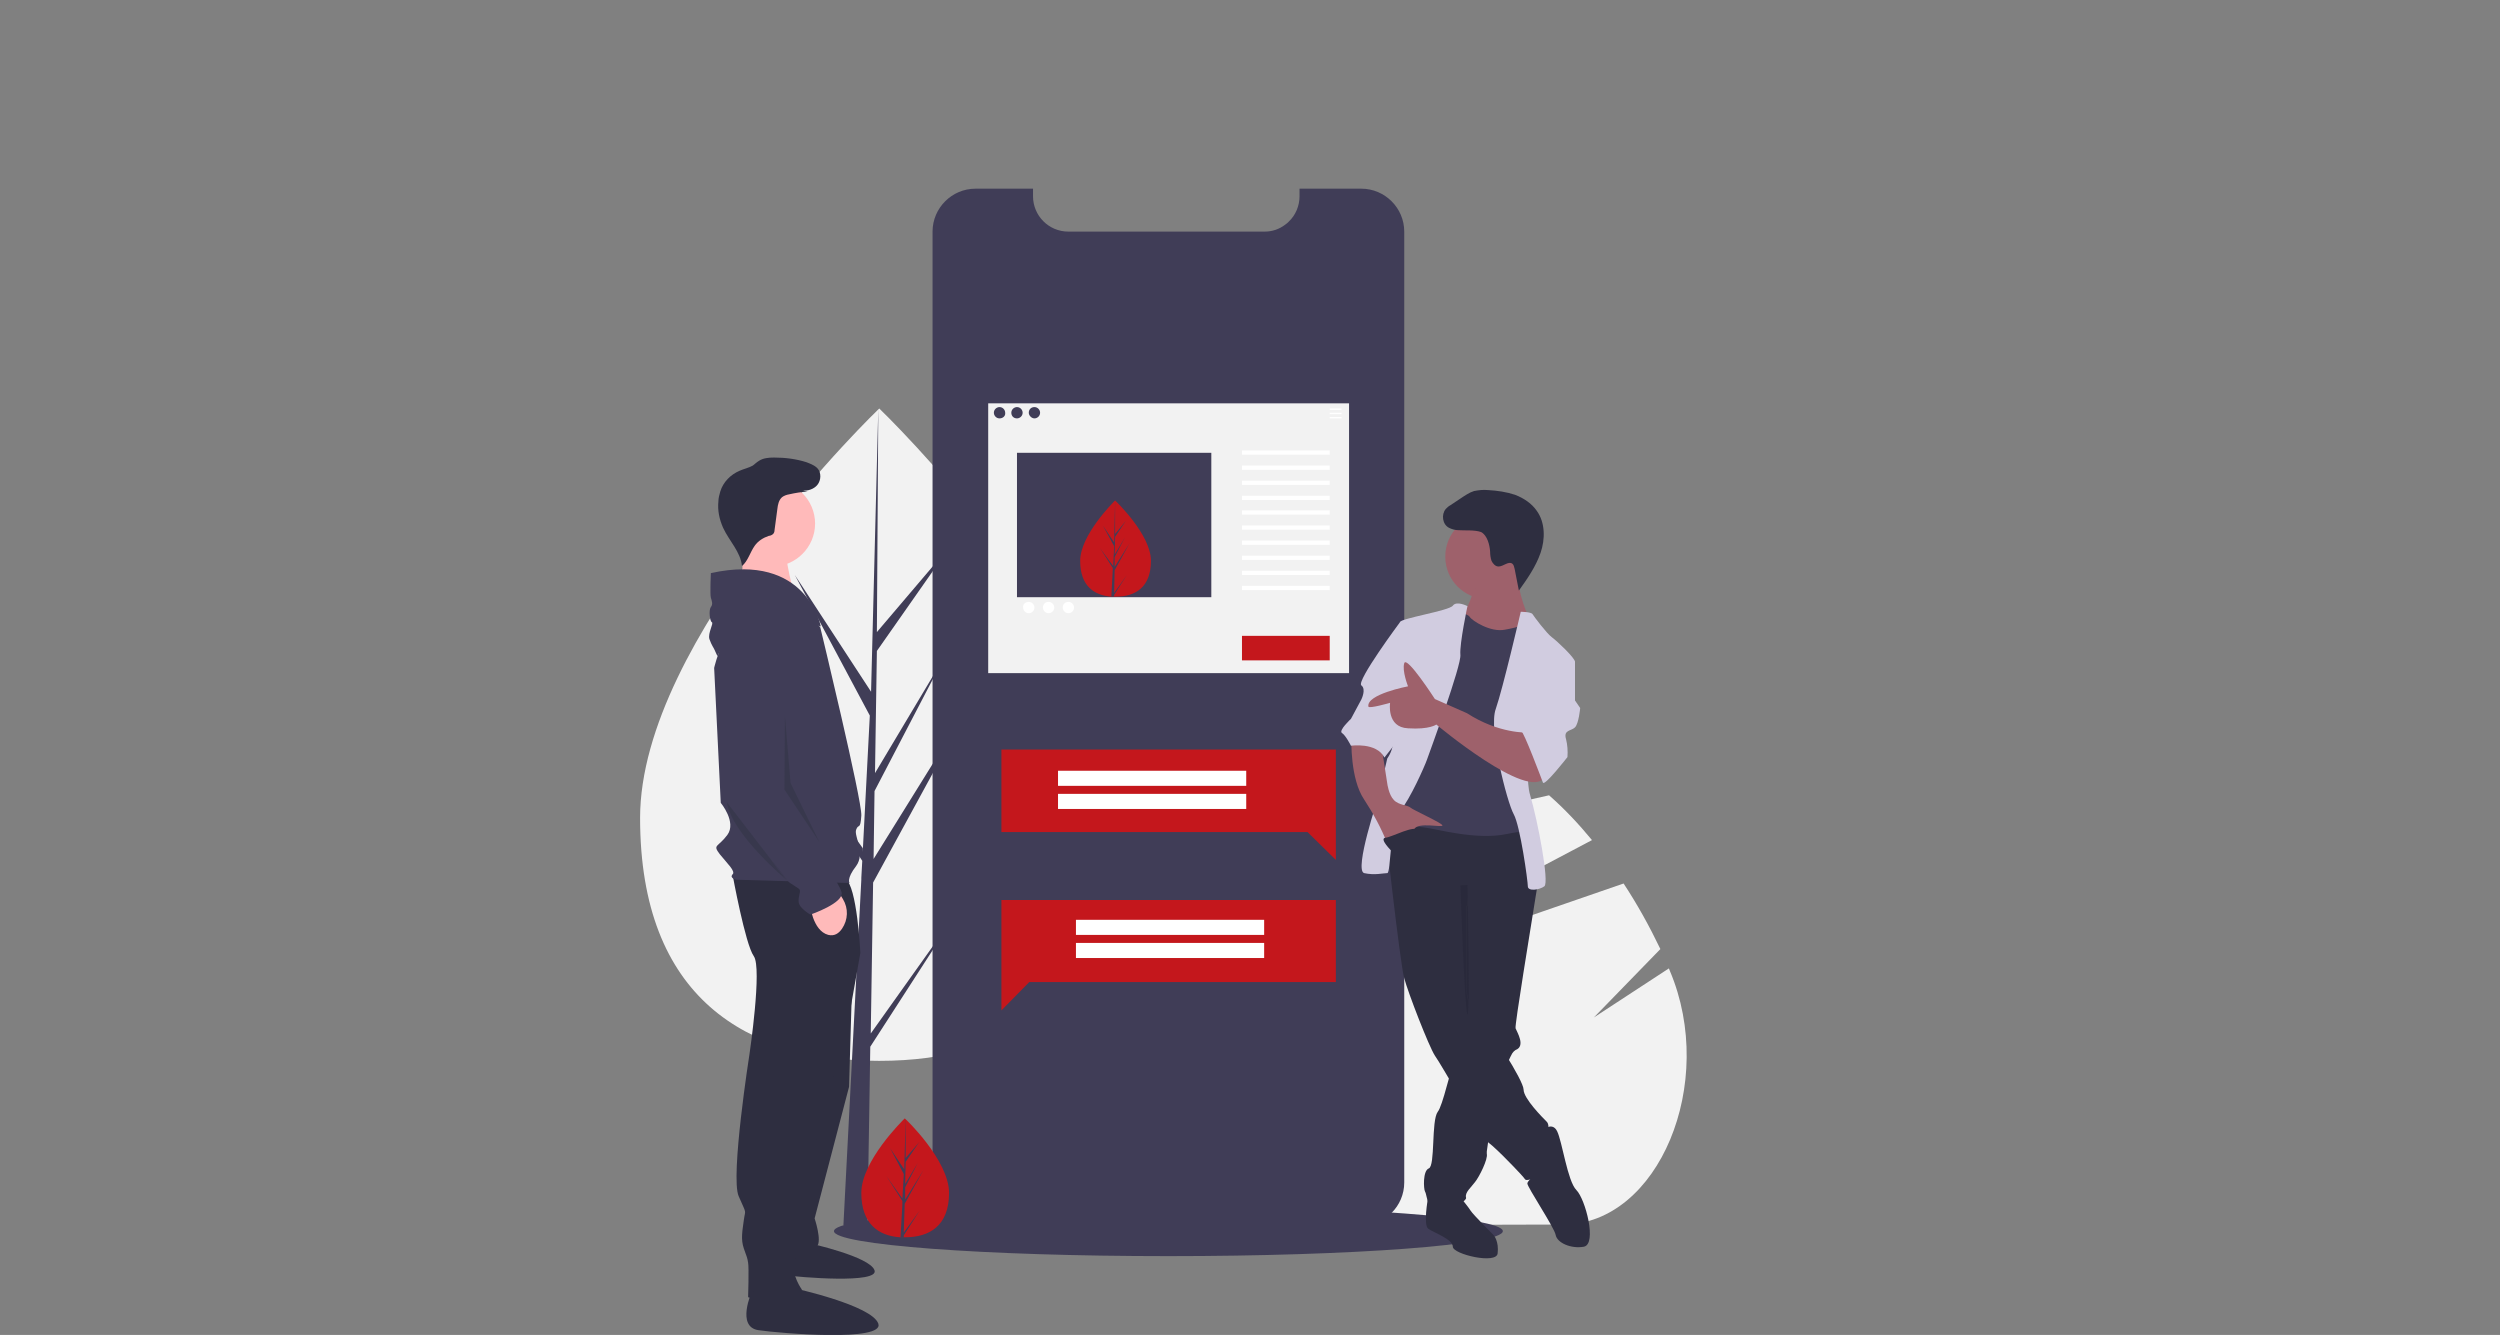
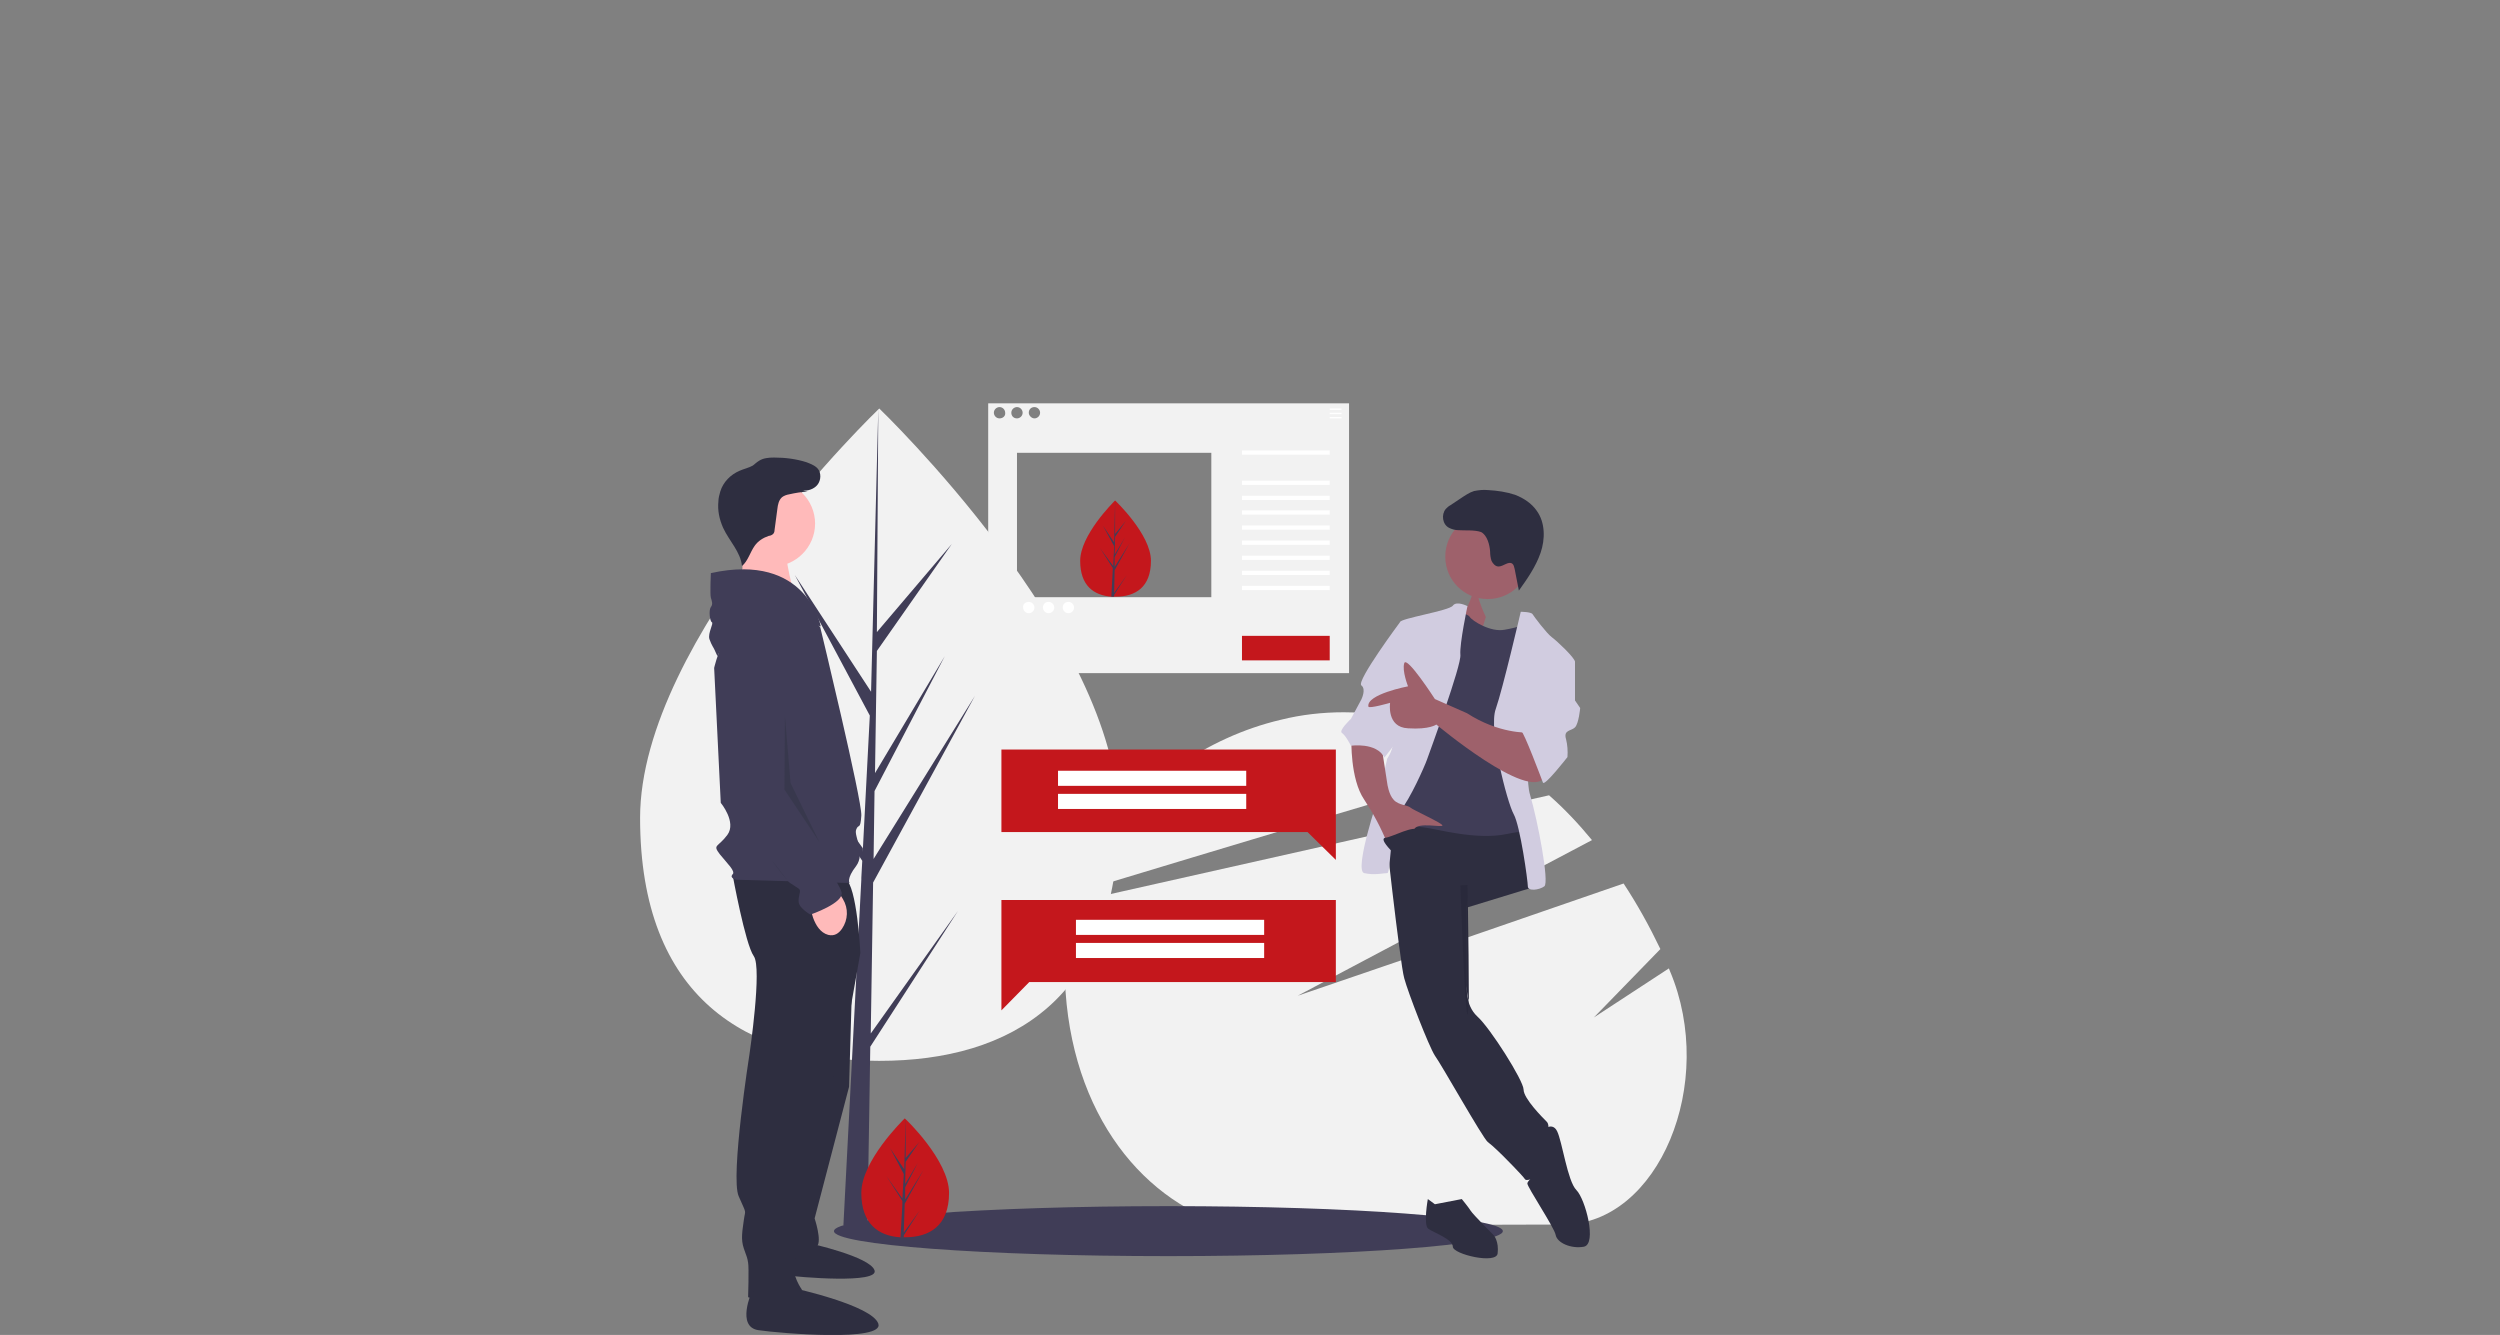
<svg xmlns="http://www.w3.org/2000/svg" xmlns:xlink="http://www.w3.org/1999/xlink" version="1.1" id="Layer_1" x="0px" y="0px" viewBox="0 0 530 283" style="enable-background:new 0 0 530 283;" xml:space="preserve">
  <rect x="0" y="0" width="530" height="283" fill="#808080" stroke="none" />
  <style type="text/css">
	.st0{clip-path:url(#SVGID_2_);fill:#F2F2F2;}
	.st1{clip-path:url(#SVGID_2_);fill:#403D57;}
	.st2{fill:#403D57;}
	.st3{clip-path:url(#SVGID_4_);fill:#403D57;}
	.st4{clip-path:url(#SVGID_4_);fill:#C4171C;}
	.st5{fill:#C4171C;}
	.st6{fill:#FFFFFF;}
	.st7{clip-path:url(#SVGID_6_);fill:#F2F2F2;}
	.st8{clip-path:url(#SVGID_8_);fill:#FFFFFF;}
	.st9{clip-path:url(#SVGID_10_);fill:#2E2E40;}
	.st10{clip-path:url(#SVGID_10_);fill:#FFBABA;}
	.st11{clip-path:url(#SVGID_10_);fill:#403D57;}
	.st12{clip-path:url(#SVGID_10_);fill:#38384D;}
	.st13{fill:#38384D;}
	.st14{clip-path:url(#SVGID_12_);fill:#2E2E40;}
	.st15{clip-path:url(#SVGID_12_);fill:#9E616B;}
	.st16{clip-path:url(#SVGID_12_);fill:#403D57;}
	.st17{clip-path:url(#SVGID_12_);fill:#D1CCE0;}
	.st18{clip-path:url(#SVGID_12_);fill:#29293B;}
	.st19{clip-path:url(#SVGID_12_);fill:#C4171C;}
</style>
  <g>
    <defs>
      <rect id="SVGID_1_" x="135.7" y="40" width="221.9" height="243" />
    </defs>
    <clipPath id="SVGID_2_">
      <use xlink:href="#SVGID_1_" style="overflow:visible;" />
    </clipPath>
    <path class="st0" d="M331.5,259.6l-71.3,0.2c-18.9-5.7-34.4-25.4-34.5-55c0-4.5,0.3-8.9,1-13.3l57.4-12.9l44.3-10   c3.3,2.9,6.3,6.1,9.1,9.5l-42.4,22.4l-20,10.6l22.5-7.7l46.6-16.1c2.9,4.4,5.5,9.1,7.8,13.9l-14.1,14.5l15.9-10.4   c0.1,0.2,0.1,0.3,0.2,0.5C364.1,229.6,351.6,259.5,331.5,259.6" />
    <path class="st0" d="M319.7,161.9c-10.8,3.1-24,7-37.7,11.1c-19.7,5.9-40.2,12.1-55.1,16.6l0-0.1c0.6-3.2,1.8-6.2,3.8-8.8   c11-14.4,25.1-24.4,40.8-28.1h0c4.4-1.1,8.9-1.6,13.4-1.6C297.4,151,309.2,154.9,319.7,161.9" />
    <path class="st1" d="M247.7,255.7c39.2,0,70.9,2.4,70.9,5.3c0,2.9-31.7,5.3-70.9,5.3s-70.9-2.4-70.9-5.3   C176.8,258.1,208.6,255.7,247.7,255.7" />
    <path class="st0" d="M237.1,173.4c0,38.2-22.7,51.5-50.7,51.5c-28,0-50.7-13.3-50.7-51.5c0-38.2,50.7-86.8,50.7-86.8   S237.1,135.2,237.1,173.4" />
  </g>
  <polygon class="st2" points="184.6,219.1 185.1,187.1 206.7,147.5 185.2,182.1 185.4,167.7 200.3,139.1 185.5,163.9 185.5,163.9   185.9,138 201.8,115.3 185.9,134 186.2,86.6 184.6,149.3 184.7,146.7 168.5,121.9 184.4,151.7 182.9,180.6 182.9,179.8 164.2,153.7   182.8,182.5 182.6,186.1 182.6,186.2 182.6,186.5 178.8,259.8 183.9,259.8 184.5,221.9 203.1,193.1 " />
  <g>
    <defs>
      <rect id="SVGID_3_" x="135.7" y="40" width="221.9" height="243" />
    </defs>
    <clipPath id="SVGID_4_">
      <use xlink:href="#SVGID_3_" style="overflow:visible;" />
    </clipPath>
-     <path class="st3" d="M297.7,49.1v201.6c0,5-4.1,9.1-9.1,9.1h-81.8c-5,0-9.1-4-9.1-9v0V49.1c0-5,4.1-9.1,9.1-9.1h0H219v1.6   c0,4.1,3.3,7.5,7.5,7.5h41.6c1.6,0,3.1-0.5,4.4-1.5c0.3-0.2,0.5-0.4,0.7-0.6c1.5-1.4,2.3-3.4,2.3-5.4V40h13.1   C293.6,40,297.7,44.1,297.7,49.1L297.7,49.1z" />
    <path class="st4" d="M244,118.9c0,5.6-3.3,7.6-7.5,7.6c-0.1,0-0.2,0-0.3,0c-0.2,0-0.4,0-0.6,0c-3.7-0.3-6.6-2.3-6.6-7.6   c0-5.4,6.9-12.3,7.4-12.8h0l0,0C236.5,106.2,244,113.3,244,118.9" />
    <path class="st3" d="M236.2,125.7l2.7-3.8l-2.7,4.2l0,0.4c-0.2,0-0.4,0-0.6,0l0.3-5.6l0,0l0,0l0-0.5l-2.7-4.2l2.8,3.8l0,0.1   l0.2-4.3l-2.4-4.4l2.4,3.6l0.2-8.8l0,0v0l0,7l2.3-2.8l-2.3,3.4l-0.1,3.8l2.2-3.7l-2.2,4.2l0,2.1l3.2-5.1l-3.2,5.8L236.2,125.7z" />
  </g>
  <polygon class="st5" points="283.2,190.8 212.3,190.8 212.3,197.7 212.3,208.2 212.3,214.2 218.2,208.2 283.2,208.2 " />
  <rect x="228.1" y="195" class="st6" width="39.9" height="3.2" />
  <rect x="228.1" y="199.9" class="st6" width="39.9" height="3.2" />
  <polygon class="st5" points="212.3,158.9 283.2,158.9 283.2,165.8 283.2,176.4 283.2,182.3 277.2,176.4 212.3,176.4 " />
  <rect x="224.3" y="163.4" class="st6" width="39.9" height="3.2" />
  <rect x="224.3" y="168.3" class="st6" width="39.9" height="3.2" />
  <g>
    <defs>
      <rect id="SVGID_5_" x="135.7" y="40" width="221.9" height="243" />
    </defs>
    <clipPath id="SVGID_6_">
      <use xlink:href="#SVGID_5_" style="overflow:visible;" />
    </clipPath>
    <path class="st7" d="M256.8,126.6h-41.2V96h41.2V126.6z M214.4,87.5c0-0.7,0.6-1.2,1.2-1.2c0.7,0,1.2,0.6,1.2,1.2   c0,0.7-0.6,1.2-1.2,1.2C214.9,88.7,214.4,88.2,214.4,87.5 M211.9,88.7c-0.7,0-1.2-0.6-1.2-1.2c0-0.7,0.6-1.2,1.2-1.2   c0.7,0,1.2,0.6,1.2,1.2C213.2,88.2,212.6,88.7,211.9,88.7 M219.3,86.3c0.7,0,1.2,0.6,1.2,1.2c0,0.7-0.6,1.2-1.2,1.2   s-1.2-0.6-1.2-1.2C218.1,86.8,218.6,86.3,219.3,86.3 M209.5,142.7H286V85.5h-76.5V142.7z" />
  </g>
  <rect x="281.9" y="86.6" class="st6" width="2.5" height="0.3" />
  <rect x="281.9" y="87.5" class="st6" width="2.5" height="0.3" />
  <rect x="281.9" y="88.4" class="st6" width="2.5" height="0.3" />
  <rect x="263.3" y="95.5" class="st6" width="18.6" height="0.9" />
-   <rect x="263.3" y="98.7" class="st6" width="18.6" height="0.9" />
  <rect x="263.3" y="101.9" class="st6" width="18.6" height="0.9" />
  <rect x="263.3" y="105.1" class="st6" width="18.6" height="0.9" />
  <rect x="263.3" y="108.2" class="st6" width="18.6" height="0.9" />
  <rect x="263.3" y="111.4" class="st6" width="18.6" height="0.9" />
  <rect x="263.3" y="114.6" class="st6" width="18.6" height="0.9" />
  <rect x="263.3" y="117.8" class="st6" width="18.6" height="0.9" />
  <rect x="263.3" y="121" class="st6" width="18.6" height="0.9" />
  <rect x="263.3" y="124.2" class="st6" width="18.6" height="0.9" />
  <g>
    <defs>
      <rect id="SVGID_7_" x="135.7" y="40" width="221.9" height="243" />
    </defs>
    <clipPath id="SVGID_8_">
      <use xlink:href="#SVGID_7_" style="overflow:visible;" />
    </clipPath>
    <path class="st8" d="M218.1,127.6c0.7,0,1.2,0.6,1.2,1.2c0,0.7-0.6,1.2-1.2,1.2c-0.7,0-1.2-0.6-1.2-1.2   C216.8,128.1,217.4,127.6,218.1,127.6" />
    <path class="st8" d="M222.3,127.6c0.7,0,1.2,0.6,1.2,1.2c0,0.7-0.6,1.2-1.2,1.2c-0.7,0-1.2-0.6-1.2-1.2   C221.1,128.1,221.6,127.6,222.3,127.6" />
    <path class="st8" d="M226.5,127.6c0.7,0,1.2,0.6,1.2,1.2c0,0.7-0.6,1.2-1.2,1.2c-0.7,0-1.2-0.6-1.2-1.2   C225.3,128.1,225.8,127.6,226.5,127.6" />
  </g>
  <rect x="263.3" y="134.8" class="st5" width="18.6" height="5.2" />
  <g>
    <defs>
      <rect id="SVGID_9_" x="135.7" y="40" width="221.9" height="243" />
    </defs>
    <clipPath id="SVGID_10_">
      <use xlink:href="#SVGID_9_" style="overflow:visible;" />
    </clipPath>
    <path class="st9" d="M180.7,206.6l-0.7,23.8l-7.3,27.9c0,0,1.6,4.8,0.5,5.9c-1.1,1.1-6.4,3.2-6.4,3.2l4.3-59.5L180.7,206.6z" />
    <path class="st9" d="M165,264.1c0,0-2.6,5.7,1,6.2c3.6,0.5,20.4,1.9,19.4-1c-1-2.9-13.7-5.7-13.7-5.7L165,264.1z" />
    <path class="st9" d="M155.3,185.4c0,0,2.7,14.8,4.5,17.3c1.8,2.5-0.9,20.7-0.9,20.7s-4.1,26.1-2.3,30.2c1.8,4.1,1.4,2.7,1.1,5   s-0.7,4.1,0,6.1c0.7,2,0.7,1.8,0.9,3c0.2,1.1,0,7.3,0,7.3s9.8,3.4,11.4-1.6c0,0-2.3-3.2-1.6-5.7c0.7-2.5,1.1-5.1,1.1-7.7v-4.8   l10.4-39.1l2.5-14.1c0,0-0.7-14.3-3.2-15.7C176.9,185,155.3,185.4,155.3,185.4" />
    <path class="st9" d="M159.4,273.8c0,0-3.4,7.5,1.4,8.2c4.8,0.7,26.8,2.5,25.4-1.4c-1.4-3.9-17.9-7.5-17.9-7.5L159.4,273.8z" />
    <path class="st10" d="M163.7,101.9c5,0,9.1,4.1,9.1,9.1c0,5-4.1,9.1-9.1,9.1s-9.1-4.1-9.1-9.1C154.6,105.9,158.7,101.9,163.7,101.9   " />
    <path class="st10" d="M157.3,115l0.2,11.6l11.1,0c0,0-2.8-9.1-1.6-11C168.3,113.7,157.3,115,157.3,115" />
    <path class="st11" d="M173.9,133c0,0-8-10.2-14.1-5.9c-6.1,4.3-8.4,14.5-8.4,14.5l1.4,28.6c0,0,3.4,4.1,1.4,6.8   c-2,2.7-3.2,2-1.6,4.1c1.6,2,3.4,3.6,2.7,4.3c-0.7,0.7,0.7,1.1,0.7,1.1l24.1,0.7c0,0-0.7-0.9,1.4-3.6c2-2.7-0.5-6.4,0-7.7   c0.5-1.4,0.9,0.2,1.1-3C182.8,169.8,173.9,133,173.9,133" />
    <path class="st10" d="M171.7,191.6c0,0,0.5,5.7,3.9,6.6c1.3,0.3,2.2-0.3,2.9-1.3c1.3-1.9,1.4-4.3,0.2-6.3l-0.8-1.3L171.7,191.6z" />
    <path class="st11" d="M150.7,121.5c0,0-0.2,4.5,0,5.2c0.2,0.7,0.5,1.4,0,2c-0.5,0.7-0.2,3,0.2,3.2c0.5,0.2-0.9,2.3-0.5,3.6   c0.5,1.4,0.9,1.8,1.1,2.3c0.2,0.5,0.6,1.3,0.6,1.3s6.7-14.2,12.1-10.8c5.5,3.4,9.8,4.5,9.8,4.5S171.1,117,150.7,121.5" />
    <path class="st11" d="M160.5,132.1c0,0-7.3,0.7-6.8,10.2c0.5,9.5-0.7,24.5-0.7,24.5s12.5,19.1,14.5,20.4c2,1.4,2.3,1.1,2,2.3   c-0.2,1.1-0.5,2,0.5,3c0.5,0.5,1.1,1,1.8,1.4c0,0,7.3-2.5,6.6-4.8s-3.9-5.9-3.9-5.9s-5.5-8.9-5.7-10.2c-0.2-1.4-0.2-1.1-0.9-1.8   c-0.7-0.7-2.5-3.4-2.5-4.8V162l1.9-23.1c0.2-1.9-0.5-3.8-1.8-5.2C164.6,132.7,162.9,131.8,160.5,132.1" />
    <path class="st9" d="M169.6,103.9c1.2,0.3,2.5,0,3.4-0.8c0.9-0.8,1.2-2.3,0.6-3.4c-0.5-0.9-1.6-1.3-2.6-1.7c-2.2-0.7-4.5-1-6.9-1   c-1.1,0-2.3,0.1-3.2,0.7c-0.5,0.3-0.9,0.7-1.3,1c-0.9,0.5-1.9,0.7-2.8,1.1c-1.9,0.8-3.5,2.4-4.1,4.4c-0.2,0.7-0.4,1.4-0.4,2.1   c-0.2,1.9,0.2,3.8,1,5.6c1.3,2.8,3.7,5.1,4,8.1c1.3-1.1,1.7-2.9,2.7-4.3c0.7-1,1.8-1.7,3-2.1c0.3,0,0.7-0.2,0.9-0.4   c0.2-0.2,0.3-0.5,0.3-0.8l0.6-4.5c0.1-0.9,0.3-1.9,1-2.5c0.4-0.3,0.9-0.5,1.5-0.6c1.3-0.3,2.6-0.5,3.9-0.6" />
-     <path class="st12" d="M154.1,170.1c1,6.7,12.6,16.4,12.7,16.5c-0.8-0.9-2-2.4-3.3-4.3L154.1,170.1z" />
    <path class="st12" d="M163.6,182.3c1.3,1.9,2.5,3.4,3.3,4.3c0,0,0,0,0,0L163.6,182.3z" />
  </g>
  <polygon class="st13" points="166.4,151.7 166.4,151.7 166.3,167.4 173.7,178.5 167.6,166 " />
  <polygon class="st13" points="166.4,151.7 166.4,151.7 166.4,151.7 " />
  <g>
    <defs>
      <rect id="SVGID_11_" x="135.7" y="40" width="221.9" height="243" />
    </defs>
    <clipPath id="SVGID_12_">
      <use xlink:href="#SVGID_11_" style="overflow:visible;" />
    </clipPath>
    <path class="st14" d="M304.2,255.3l-1.5-1.1c0,0-1,5.5,0.1,6.3c1.1,0.8,5.2,2.2,5.2,3.8c0,1.6,9.3,3.8,9.5,1.4   c0.3-2.5-0.8-3.8-0.8-3.8s-4.4-4.4-4.9-5.2c-0.5-0.8-1.9-2.5-1.9-2.5L304.2,255.3z" />
-     <path class="st14" d="M326,187.5c0,0,0,0.2-0.1,0.7c-0.1,0.4-0.2,0.9-0.3,1.6c-1.1,7-4.5,27.5-4.3,28.2c0.3,0.8,2.2,3.8,0,4.6   c-0.3,0.2-0.5,0.4-0.7,0.7c-0.5,0.9-0.9,1.8-1.2,2.7c-1.3,3.8-2.7,9.8-3.5,14c-0.4,1.8-0.6,3.3-0.7,4.1c0,0.2,0,0.4,0,0.5   c0.3,1.1-1.6,4.9-2.5,6c-0.8,1.1-2.2,2.2-1.9,3.3c0.3,1.1-6.8,4.1-7.6,2.2c-0.8-1.9-0.8-3-1.1-3.5c-0.3-0.5-0.5-4.4,0.8-4.9   c1.4-0.5,0.5-10.1,1.9-12c0.5-0.6,1.2-2.8,1.9-5.4c0.3-1,0.6-2.1,0.9-3.2c1.1-4.4,2.2-8.9,2.2-8.9l-0.3-31.9l15-1.9l0.4,0.8   l0.8,1.7L326,187.5z" />
    <path class="st14" d="M326.8,239.8c0,0,2.2-2.2,3.3,0c1.1,2.2,2.2,10.6,4.1,12.5c1.9,1.9,4.4,11.4,1.6,12c-2.7,0.5-5.7-0.8-6-2.5   c-0.3-1.6-6-10.1-6-10.9s3.8-3.8,3.8-3.8L326.8,239.8z" />
    <path class="st14" d="M293.3,172.5c0,0,3.5,31.9,4.4,34.9c0.8,3,5.2,14.4,6.5,16.4c1.4,1.9,10.1,17.4,11.2,18.3   c1.1,0.8,3.3,3,3.3,3s4.1,4.1,4.6,4.9c0.5,0.8,5.2-1.6,5.4-3.3c0.3-1.6-0.3-4.4-0.5-5.4c-0.3-1.1,0.5-2.7-0.3-3.5   c-0.8-0.8-4.9-4.9-4.9-6.8c0-1.9-7.1-13.1-9.8-15.5c-2.7-2.5-2.2-6.5-2.2-6.5v-16.6l15-4.6c0,0-0.8-13.1-2.7-13.1   S296.3,170,293.3,172.5" />
    <path class="st15" d="M315.4,109c5,0,9,4,9,9c0,5-4,9-9,9s-9-4-9-9C306.4,113,310.4,109,315.4,109" />
-     <path class="st15" d="M312.4,125.1c0,0-1.1,4.1-2.5,5.2s3.5,5.7,3.5,5.7l9.3,0.5l1.6-5.2c0,0-3-6-2.2-9.8   C323,117.7,312.4,125.1,312.4,125.1" />
+     <path class="st15" d="M312.4,125.1c0,0-1.1,4.1-2.5,5.2s3.5,5.7,3.5,5.7l1.6-5.2c0,0-3-6-2.2-9.8   C323,117.7,312.4,125.1,312.4,125.1" />
    <path class="st16" d="M308.6,129.7c0,0,2.5,0.3,3,1.1c0.5,0.8,4.4,3.3,7.4,2.7c3-0.5,4.9-1.4,5.5-1.1c0.5,0.3,1.6,6,1.6,6l-3,8.7   l0.5,24l0.8,6.5c0,0,1.6-2.2-4.9-0.8c-6.5,1.4-15-1.1-17.7-1.4c-2.7-0.3-7.4-1.1-7.6-2.7c-0.3-1.6,0.8-7.6,0.8-7.6l4.4-18.3   l2.7-9.8L308.6,129.7z" />
    <path class="st17" d="M311.1,128.5c0,0-2.3-1.2-3.1-0.1c-0.8,1.1-11.2,2.7-11.2,3.5s-2.2,22.9-1.6,24.8c0.5,1.9-1.1,4.1-1.1,4.1   l-1.9,8.2c0,0-5.2,15.5-3,16.1c2.2,0.5,4.1,0,4.9,0c0.8,0,0.5-10.4,2.7-13.1c2.2-2.7,5.2-9.5,5.7-10.9c0.5-1.4,7.4-20.2,7.1-22.3   C309.4,136.5,311.1,128.5,311.1,128.5" />
    <path class="st17" d="M322.4,129.7c0,0,2.2,0,2.5,0.5c0.3,0.5,3,4.1,4.1,4.9c1.1,0.8,4.9,4.4,4.9,5.2c0,0.8-7.9,6.8-7.9,6.8   s-3.3,16.1-1.6,21.5c1.6,5.4,4.1,18.5,3,19.3c-1.1,0.8-3.5,1.1-3.5,0c0-1.1-1.6-12.8-3-15.3c-1.4-2.5-5.4-18-3.8-22.3   C318.6,146,322.4,129.7,322.4,129.7" />
    <path class="st15" d="M286.5,156.7c0,0-0.3,8.4,2.7,12.8c1.9,2.9,3.6,6,4.9,9.3c0,0,4.9-1.4,5.7-3c0.8-1.6,6-0.3,6-0.8   c0-0.5-6.3-3.3-6.8-3.8c-0.5-0.5-2.5-0.5-3.5-1.6c-1.1-1.1-1.4-3.5-1.4-3.5l-1.1-7.1L286.5,156.7z" />
    <path class="st14" d="M309.2,112.4c-0.7,0-1.4-0.2-2-0.5c-1.4-0.7-1.7-2.8-0.7-4c0.3-0.3,0.6-0.6,1-0.8l2.1-1.4   c0.9-0.6,1.9-1.3,2.9-1.6c1-0.2,2-0.3,3-0.2c1.9,0.1,3.9,0.4,5.7,1c1.8,0.7,3.5,1.8,4.6,3.4c1.8,2.5,1.8,6,0.8,8.9   c-1,2.9-2.8,5.5-4.6,8l-0.9-4.6c-0.1-0.4-0.2-0.9-0.5-1.1c-0.8-0.6-1.9,0.6-2.9,0.6c-0.7,0-1.2-0.6-1.5-1.2c-0.2-0.6-0.3-1.3-0.3-2   c-0.1-1.4-0.6-3.4-1.9-4.1C312.6,112.3,310.6,112.5,309.2,112.4" />
    <path class="st18" d="M311.2,192l-0.2,0.1v16.6c0,0-0.2,1.7,0.4,3.6C311.4,207.5,311.3,197.7,311.2,192" />
    <path class="st18" d="M311.1,187.6l-1.5,0.1c0,0,0.9,26.6,1.5,27.4c0,0,0,0,0,0c0.1,0,0.2-1.1,0.2-2.8c-0.6-1.9-0.4-3.6-0.4-3.6   v-16.6l0.2-0.1C311.2,189.4,311.1,187.6,311.1,187.6" />
    <path class="st17" d="M299,131.9h-2.2c0,0-9.3,12.5-8.2,13.4c1.1,0.8,0,3,0,3l-2.2,4.1c0,0-2.7,2.5-1.9,3c0.8,0.5,1.9,2.7,1.9,2.7   s5.4-0.8,7.1,2.5l3.5-4.5L299,131.9z" />
    <path class="st15" d="M323.8,155.3c0,0-6,0.3-12.8-4.1l-6.8-3c0,0-6-9.3-6.5-7.6c-0.5,1.6,0.8,4.9,0.8,4.9s-8.9,1.7-8.4,4.3   c0.1,0.5,4.6-0.8,4.6-0.8s-0.8,5.2,3.8,5.4c4.6,0.3,6-0.8,6-0.8s19.6,16.4,22.9,11.2C330.6,159.7,323.8,155.3,323.8,155.3" />
    <path class="st17" d="M330.9,139.2l3,1.1v8.2l1.1,1.6c0,0-0.3,3.3-1.1,4.1c-0.8,0.8-2.5,0.5-1.9,2.5c0.3,1.2,0.4,2.5,0.3,3.8   c0,0-4.9,6.3-5.2,5.4c-0.3-0.8-4.1-10.9-4.6-10.9c-0.5,0,5.4-15.8,5.4-15.8H330.9z" />
    <path class="st14" d="M295.1,180.5c0,0-2.8-2.7-1.4-2.9c1.4-0.1,6.3-2.9,7.1-1.5C301.6,177.5,295.1,180.5,295.1,180.5" />
    <path class="st19" d="M201.2,252.9c0,7-4.2,9.4-9.3,9.4c-0.1,0-0.2,0-0.4,0c-0.2,0-0.5,0-0.7,0c-4.6-0.3-8.2-2.9-8.2-9.4   c0-6.7,8.6-15.2,9.2-15.8l0,0l0,0C191.9,237.1,201.2,246,201.2,252.9" />
    <path class="st16" d="M191.6,261.3l3.4-4.7l-3.4,5.3l0,0.5c-0.2,0-0.5,0-0.7,0l0.4-7l0-0.1l0,0l0-0.7l-3.4-5.3l3.4,4.8l0,0.1   l0.3-5.3l-2.9-5.5l3,4.5l0.3-11l0,0v0l0,8.6l2.9-3.4l-2.9,4.2l-0.1,4.7l2.7-4.5l-2.7,5.2l0,2.6l3.9-6.3l-4,7.2L191.6,261.3z" />
  </g>
</svg>